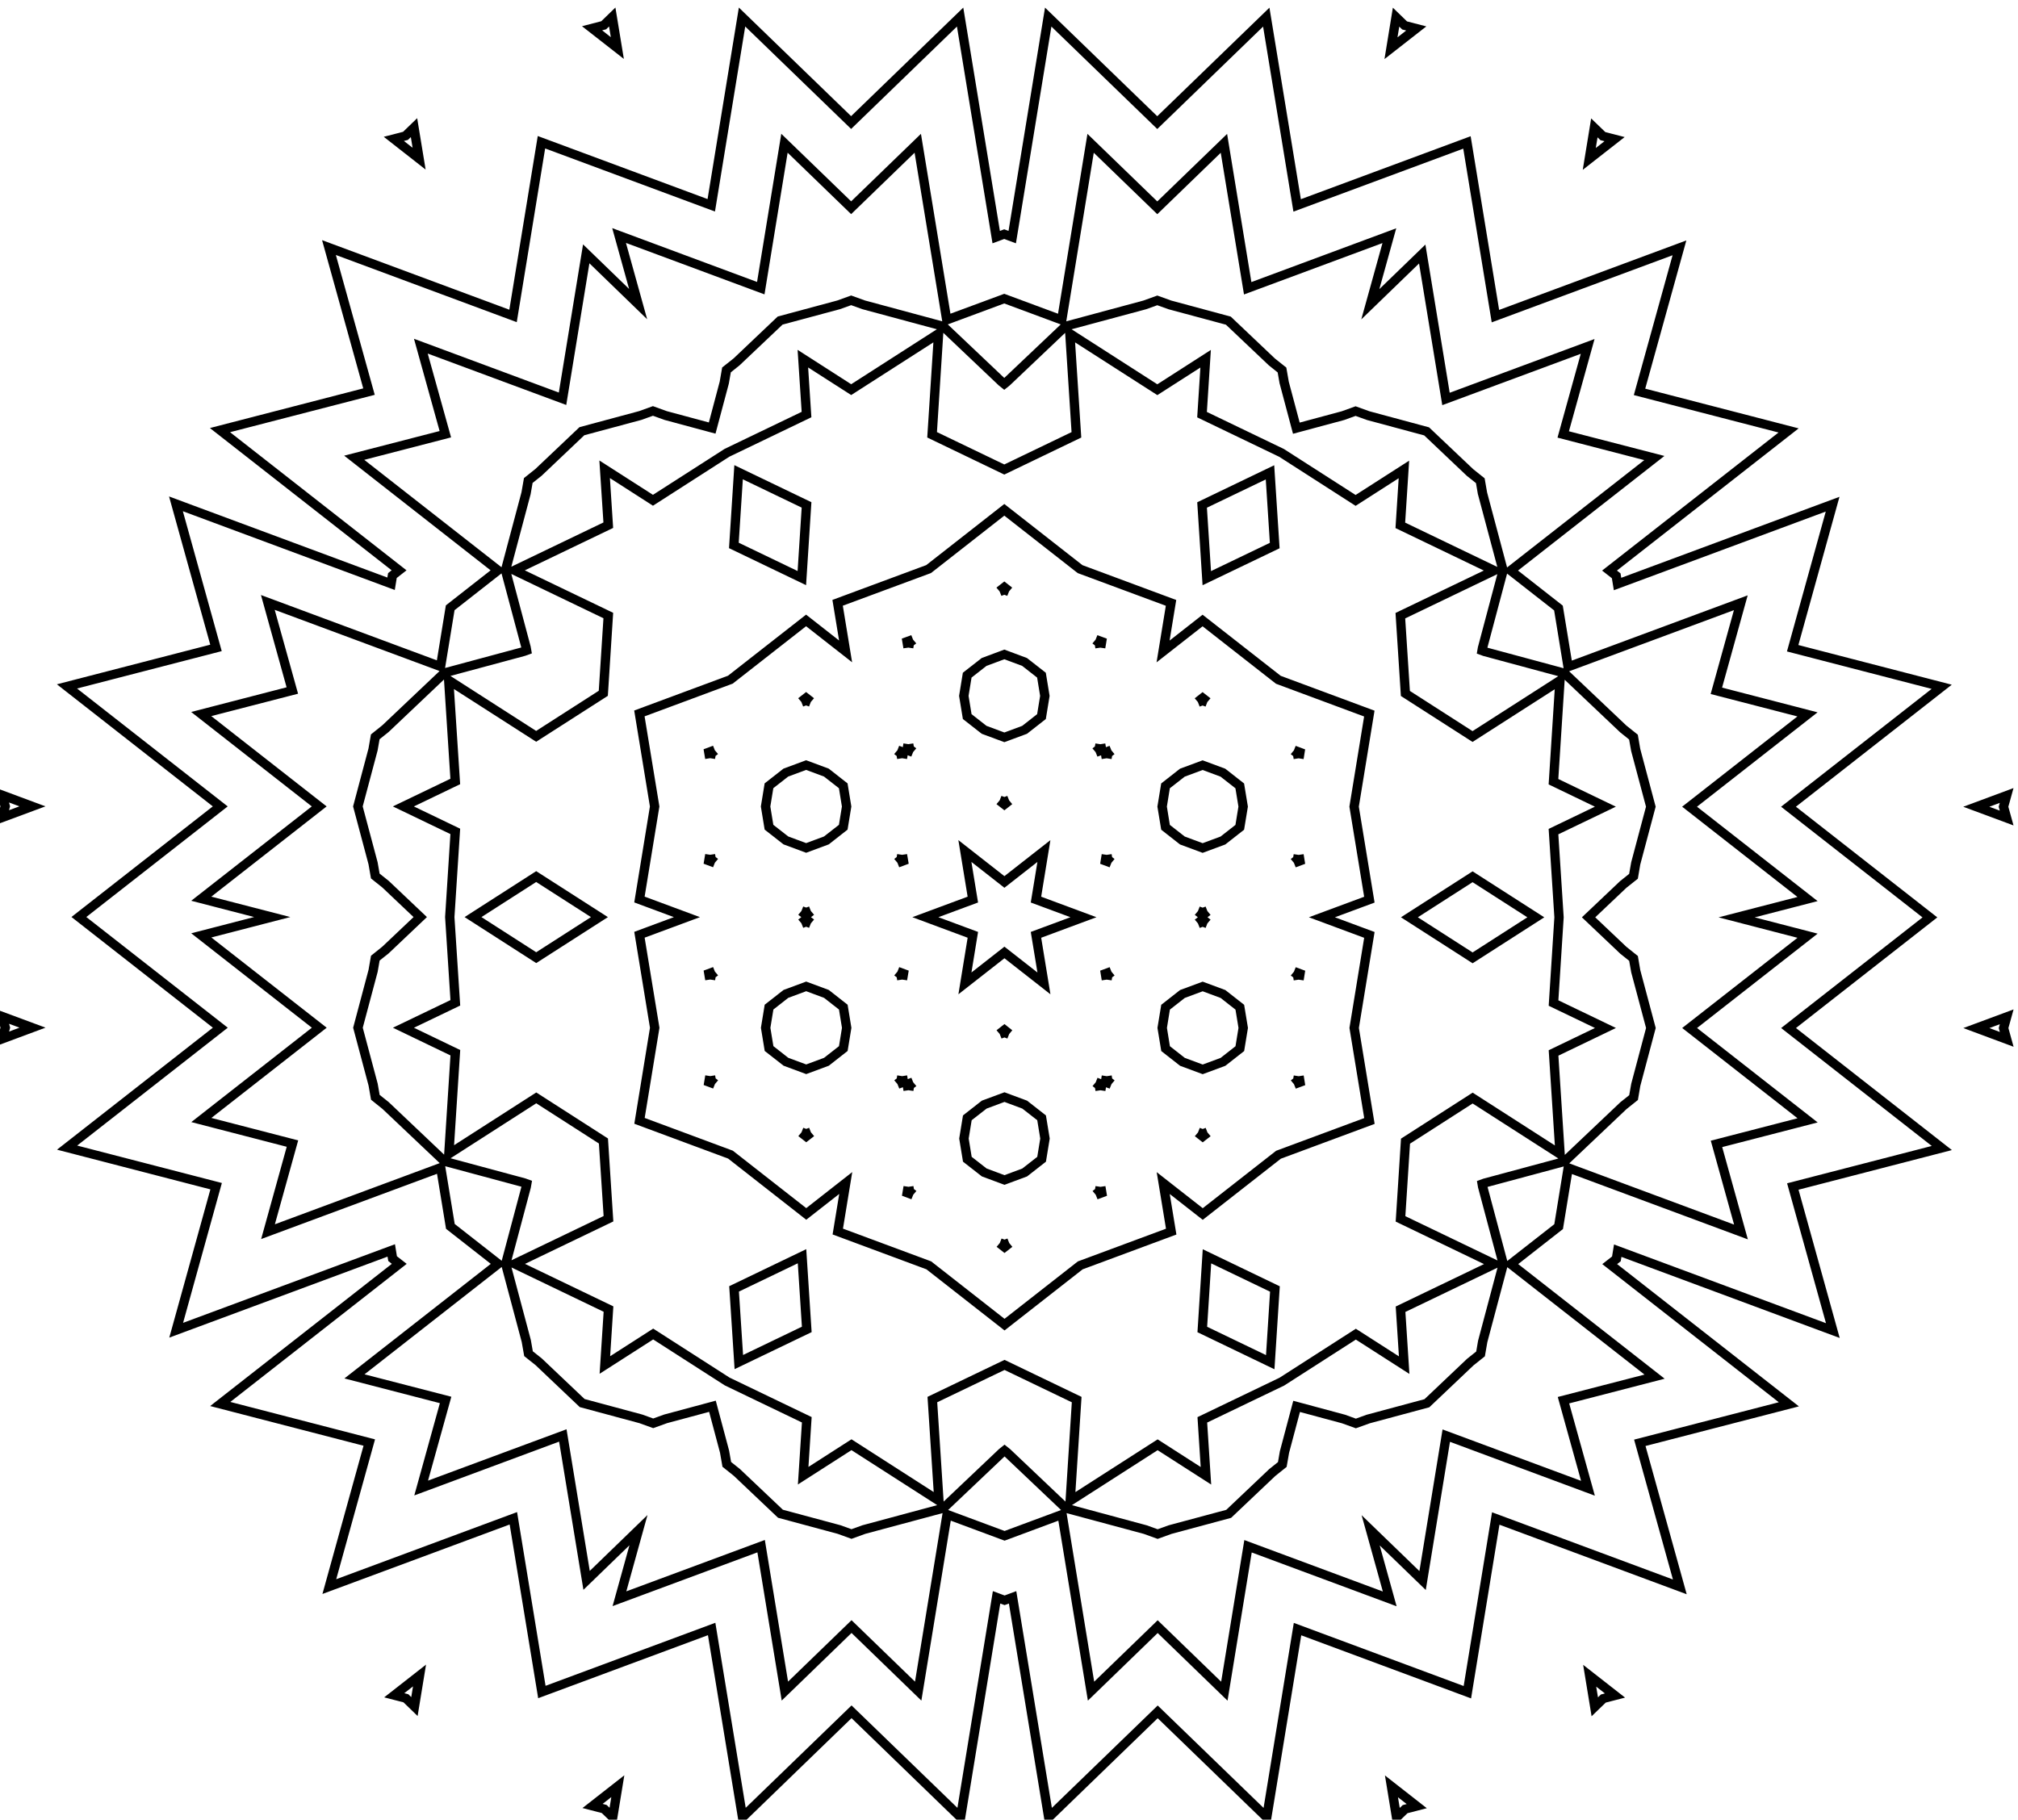
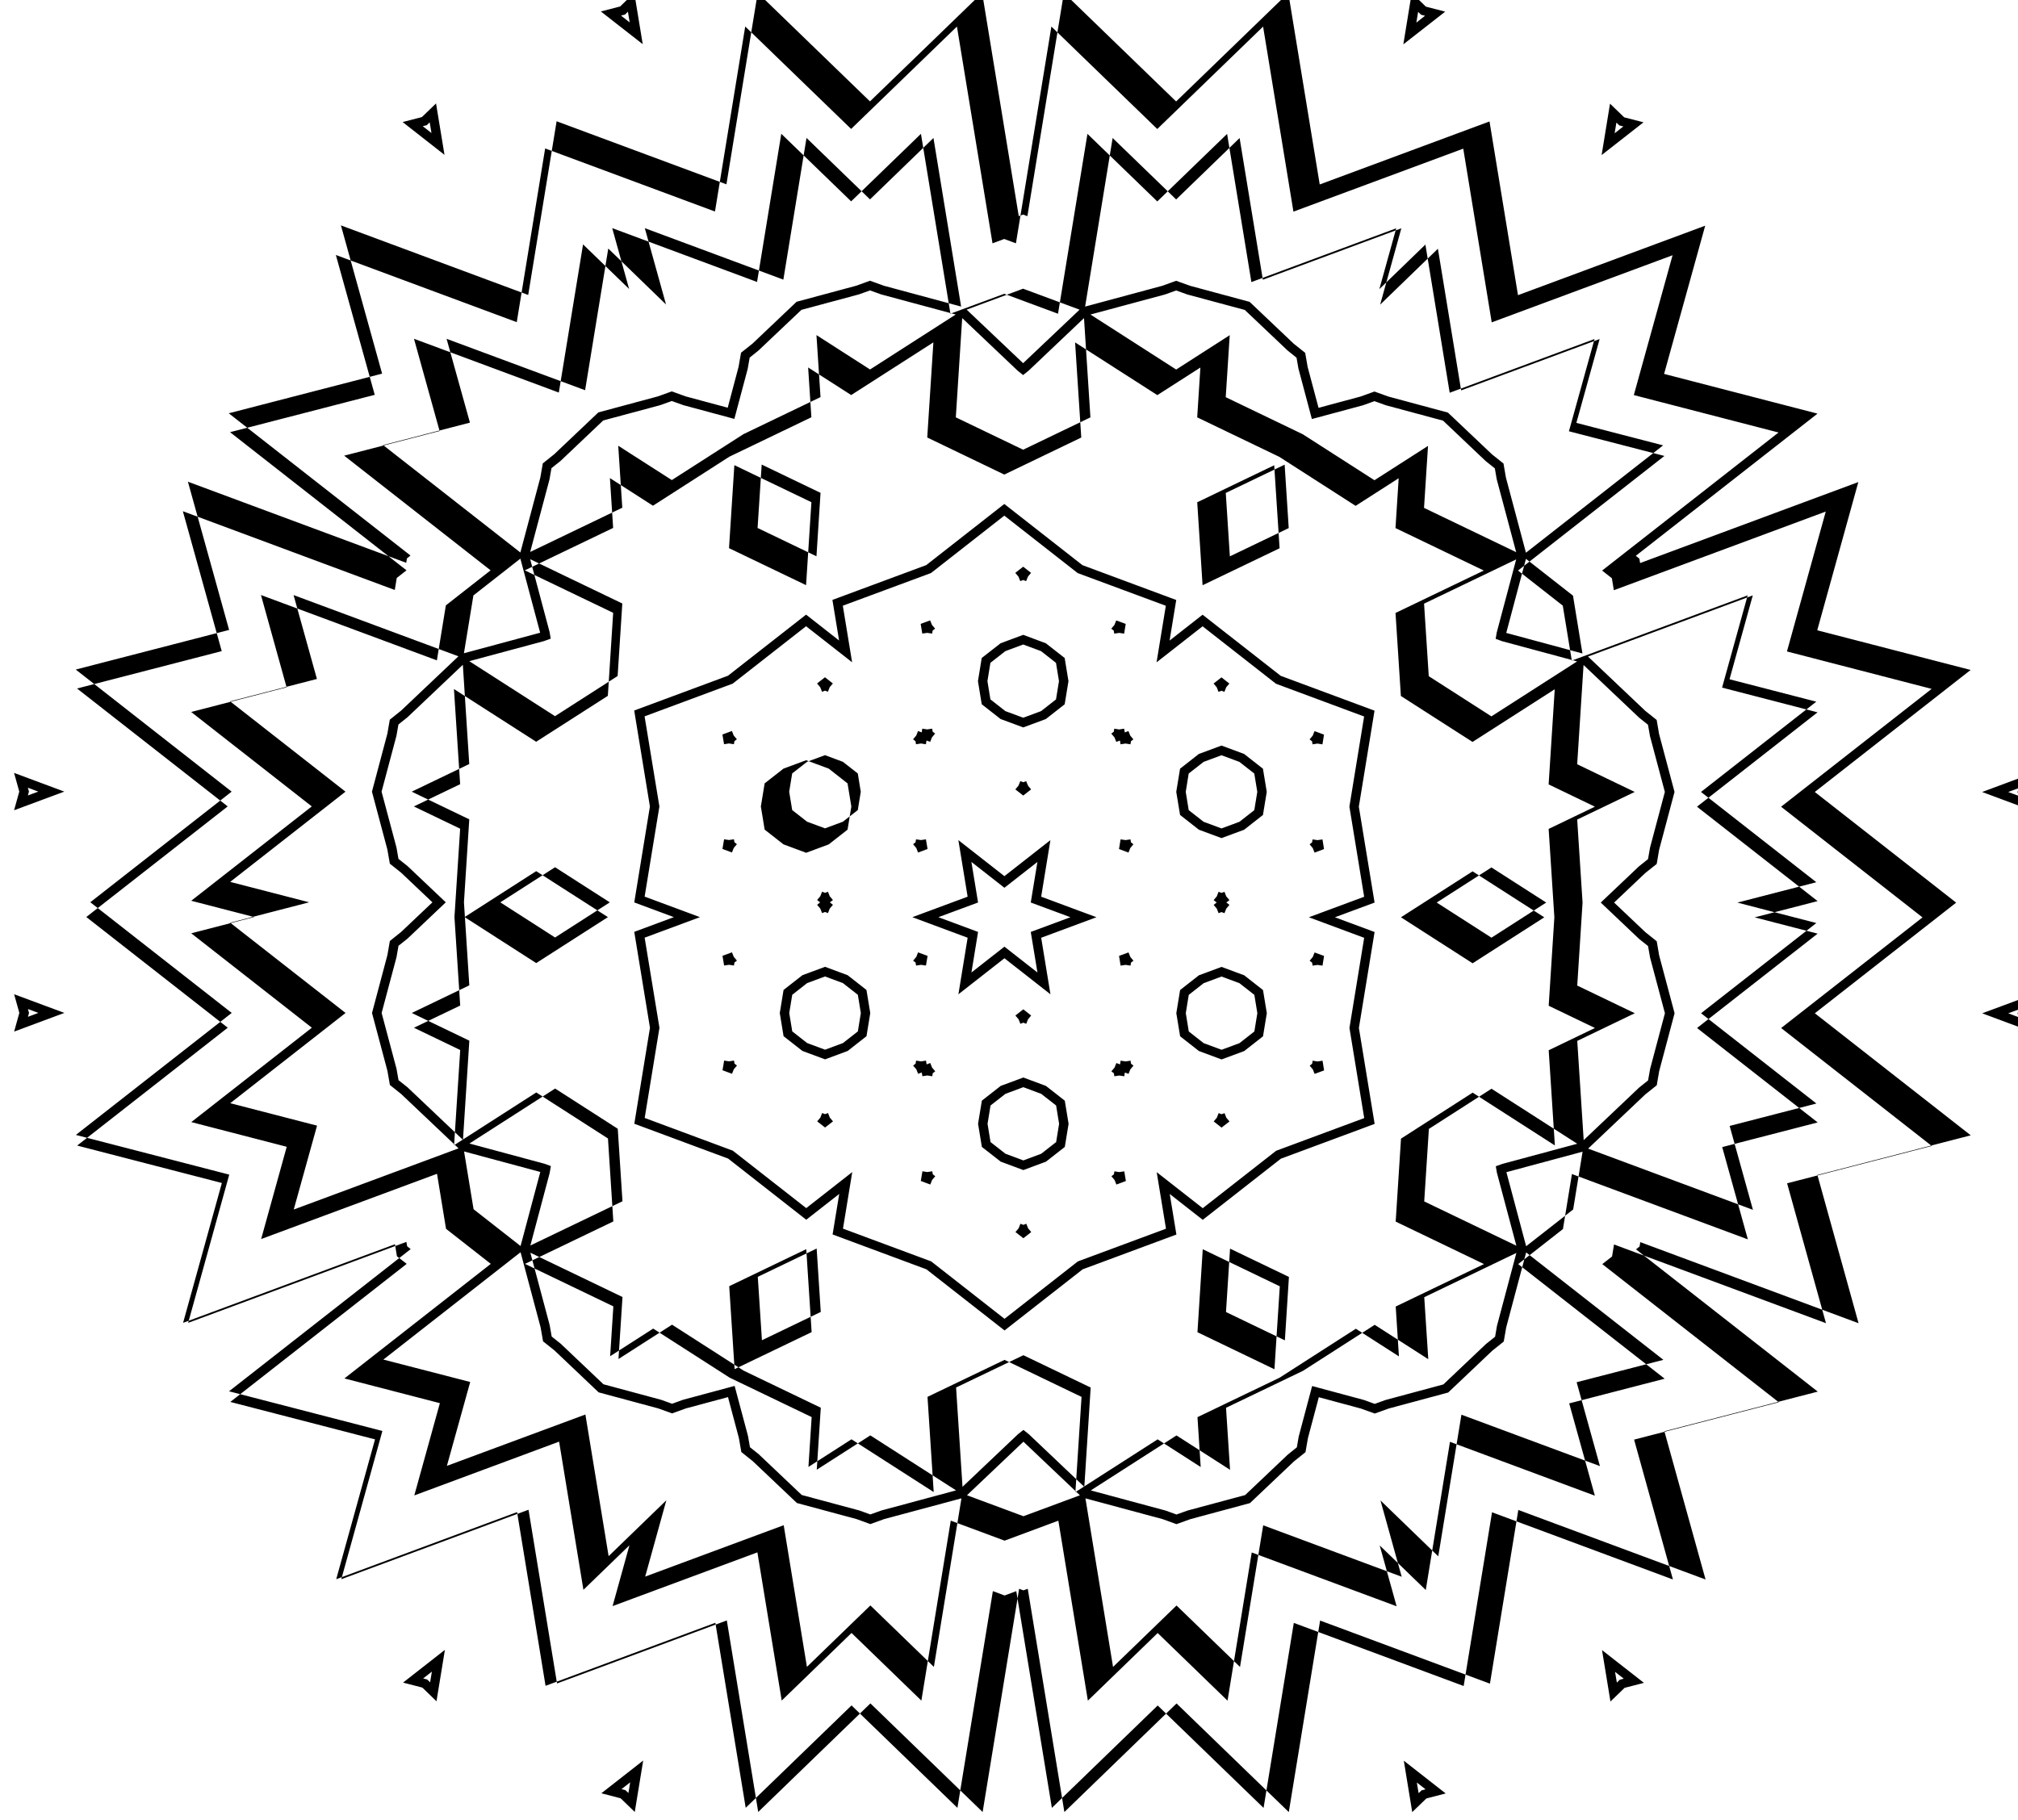
<svg xmlns="http://www.w3.org/2000/svg" width="181.146mm" height="163.367mm" viewBox="0 0 181.146 163.367" version="1.1" id="svg5" xml:space="preserve">
  <defs id="defs2" />
  <g id="layer1" transform="translate(-237.961,145.238)">
    <g id="g9002" transform="matrix(-0.009,-1.462,1.512,-0.008,-232.387,1753.126)">
      <g id="g20467">
        <g id="g10" transform="matrix(-5.6876108e-4,0.1,0.1,5.6876085e-4,562.135,22.725)" style="fill:#000000">
-           <path d="m 3424.59,6955.954 -5.51,34.74 52.35,20.06 43.54,35.26 43.55,-35.26 52.32,-20.06 -5.51,-34.74 27.33,22.13 43.56,-35.26 52.32,-20.1 -8.75,-55.35 8.75,-55.34 -32.83,-12.6 32.83,-12.61 -8.75,-55.34 8.75,-55.36 -52.32,-20.09 -43.56,-35.26 -27.33,22.13 5.51,-34.73 -52.32,-20.09 -43.55,-35.26 -43.54,35.26 -52.35,20.09 5.51,34.73 -27.32,-22.13 -43.57,35.26 -52.32,20.09 8.78,55.36 -8.78,55.34 32.84,12.61 -32.84,12.6 8.78,55.34 -8.78,55.35 52.32,20.1 43.57,35.26 z m 90.38,-131.31 -27.33,22.12 5.49,-34.73 -32.82,-12.6 32.82,-12.61 -5.49,-34.72 27.33,22.12 27.31,-22.12 -5.49,34.72 32.82,12.61 -32.82,12.6 5.49,34.73 z m -19.59,8.73 19.59,-15.87 19.6,15.87 -3.96,-24.91 23.55,-9.03 -23.55,-9.04 3.96,-24.91 -19.6,15.86 -19.59,-15.86 3.94,24.91 -23.56,9.04 23.56,9.03 z m 19.59,219.8 -46.36,-37.55 -55.7,-21.38 3.95,-24.92 -19.59,15.88 -46.36,-37.52 -55.69,-21.38 9.31,-58.93 -9.31,-58.91 23.52,-9.03 -23.52,-9.04 9.31,-58.91 -9.31,-58.92 55.69,-21.38 46.36,-37.55 19.59,15.86 -3.95,-24.89 55.7,-21.39 46.36,-37.53 46.37,37.53 55.68,21.39 -3.95,24.89 19.59,-15.86 46.38,37.55 55.68,21.38 -9.33,58.92 9.33,58.91 -23.55,9.04 23.55,9.03 -9.33,58.91 9.33,58.93 -55.68,21.38 -46.38,37.52 -19.59,-15.88 3.95,24.92 -55.68,21.38 z m -163.24,28.99 48.72,24.23 -1.92,30.59 25.56,-16.94 48.8,32.36 -3.66,-58.42 45.74,-22.75 45.7,22.75 -3.65,58.42 48.82,-32.36 25.56,16.94 -1.9,-30.59 48.72,-24.23 45.31,-30.09 25.57,16.96 -1.9,-30.61 52.43,-26.06 -52.43,-26.06 3.17,-50.98 42.54,-28.21 48.8,32.36 -3.64,-58.43 27.46,-13.67 -27.46,-13.66 3.38,-54.28 -3.38,-54.31 27.46,-13.64 -27.46,-13.67 3.64,-58.45 -48.8,32.4 -42.54,-28.25 -3.17,-50.94 52.43,-26.08 -52.43,-26.07 1.9,-30.61 -25.57,16.96 -45.31,-30.09 -48.72,-24.22 1.9,-30.61 -25.56,16.97 -48.82,-32.39 3.65,58.46 -45.7,22.72 -45.74,-22.72 3.66,-58.46 -48.8,32.39 -25.56,-16.97 1.92,30.61 -48.72,24.22 -45.34,30.09 -25.56,-16.96 1.91,30.61 -52.45,26.07 52.45,26.08 -3.17,50.94 -42.56,28.25 -48.8,-32.4 3.66,58.45 -27.47,13.67 27.47,13.64 -3.4,54.31 3.4,54.28 -27.47,13.66 27.47,13.67 -3.66,58.43 48.8,-32.36 42.56,28.21 3.17,50.98 -52.45,26.06 52.45,26.06 -1.91,30.61 25.56,-16.96 z m 280.93,-78.86 45.73,22.71 -3.19,50.97 -45.7,-22.74 z m 117.71,-203.87 42.54,-28.23 42.55,28.23 -42.55,28.22 z m -117.71,-203.86 -3.16,-50.95 45.7,-22.74 3.19,50.94 z m -235.39,0 -45.74,-22.75 3.18,-50.94 45.74,22.74 z m -117.7,203.86 -42.56,28.22 -42.52,-28.22 42.52,-28.23 z m 117.7,203.87 3.18,50.94 -45.74,22.74 -3.18,-50.97 z m -154.83,268.12 100.81,-38.7 17.99,113.62 62.85,-62.9 62.84,62.9 21.08,-133.11 6.96,2.67 6.94,-2.67 21.09,133.11 62.84,-62.9 62.84,62.9 17.98,-113.62 100.83,38.7 16.87,-106.66 107.38,41.23 -23.03,-85.87 85.9,-22.96 -104.76,-84.8 5.8,-4.7 1.17,-7.37 125.82,48.33 -23.06,-85.9 85.89,-22.97 -89.4,-72.38 83.94,-67.94 -83.94,-67.95 89.4,-72.39 -85.89,-22.96 23.06,-85.88 -125.82,48.3 -1.17,-7.38 -5.8,-4.68 104.76,-84.8 -85.9,-22.97 23.03,-85.87 -107.38,41.24 -16.87,-106.68 -100.83,38.73 -17.98,-113.61 -62.84,62.88 -62.84,-62.88 -21.09,133.09 -6.94,-2.68 -6.96,2.68 -21.08,-133.09 -62.84,62.88 -62.85,-62.88 -17.99,113.61 -100.81,-38.73 -16.88,106.68 -107.38,-41.24 23.06,85.87 -85.9,22.97 104.73,84.8 -5.8,4.68 -1.16,7.38 -125.8,-48.3 23.05,85.88 -85.9,22.96 89.42,72.39 -83.96,67.95 83.96,67.94 -89.42,72.38 85.9,22.97 -23.05,85.9 125.8,-48.33 1.16,7.37 5.8,4.7 -104.73,84.8 85.9,22.96 -23.06,85.87 107.38,-41.23 z m 272.53,-89.19 -31.95,-12.23 -17.48,110.45 -41.45,-41.47 -41.46,41.47 -14.41,-90.98 -85.98,33.04 10.02,-37.35 -27.33,27.36 -14.41,-90.99 -85.98,33.01 15.2,-56.65 -56.66,-15.14 86.91,-70.39 -26.57,-21.53 -5.34,-33.76 -104.42,40.09 15.2,-56.65 -56.65,-15.17 71.59,-57.97 -71.59,-57.95 37.34,-9.99 -37.34,-9.99 71.59,-57.96 -71.59,-57.97 56.65,-15.15 -15.2,-56.66 104.42,40.09 5.34,-33.78 26.57,-21.52 -86.91,-70.37 56.66,-15.17 -15.2,-56.66 85.98,33.05 14.41,-90.99 27.33,27.36 -10.02,-37.35 85.98,33.01 14.41,-91 41.46,41.52 41.45,-41.52 17.48,110.5 31.95,-12.28 31.92,12.28 17.5,-110.5 41.45,41.52 41.46,-41.52 14.39,91 86,-33.01 -10.03,37.35 27.34,-27.36 14.4,90.99 86,-33.05 -15.22,56.66 56.68,15.17 -86.93,70.37 26.57,21.52 5.35,33.78 104.42,-40.09 -15.21,56.66 56.68,15.15 -71.6,57.97 71.6,57.96 -37.36,9.99 37.36,9.99 -71.6,57.95 71.6,57.97 -56.68,15.17 15.21,56.65 -104.42,-40.09 -5.35,33.76 -26.57,21.53 86.93,70.39 -56.68,15.14 15.22,56.65 -86,-33.01 -14.4,90.99 -27.34,-27.36 10.03,37.35 -86,-33.04 -14.39,90.98 -41.46,-41.47 -41.45,41.47 -17.5,-110.45 z m -142.33,-300.65 -2.25,-14.21 2.25,-14.19 11.2,-9.06 13.43,-5.15 13.42,5.15 11.17,9.06 2.25,14.19 -2.25,14.21 -11.17,9.06 -13.42,5.15 -13.43,-5.15 z m 0,-164.31 11.2,-9.06 13.43,-5.15 13.42,5.15 11.17,9.06 2.25,14.21 -2.25,14.19 -11.17,9.06 -13.42,5.15 -13.43,-5.15 -11.2,-9.06 -2.25,-14.19 z m 142.33,-82.17 13.42,5.16 11.19,9.05 2.25,14.2 -2.25,14.2 -11.19,9.07 -13.42,5.15 -13.43,-5.15 -11.2,-9.07 -2.25,-14.2 2.25,-14.2 11.2,-9.05 z m 142.3,82.17 2.26,14.21 -2.26,14.19 -11.17,9.06 -13.44,5.15 -13.43,-5.15 -11.17,-9.06 -2.26,-14.19 2.26,-14.21 11.17,-9.06 13.43,-5.15 13.44,5.15 z m 0,164.31 -11.17,9.06 -13.44,5.15 -13.43,-5.15 -11.17,-9.06 -2.26,-14.21 2.26,-14.19 11.17,-9.06 13.43,-5.15 13.44,5.15 11.17,9.06 2.26,14.19 z m -142.3,82.18 -13.43,-5.18 -11.2,-9.04 -2.25,-14.22 2.25,-14.2 11.2,-9.07 13.43,-5.14 13.42,5.14 11.19,9.07 2.25,14.2 -2.25,14.22 -11.19,9.04 z m -63.95,-127.41 -1.46,-1.18 1.89,-2.31 1.06,-2.79 5.64,2.17 -0.97,5.93 -2.92,-0.44 -2.95,0.44 z m 0,-73.83 0.29,-1.86 2.95,0.45 2.92,-0.45 0.97,5.95 -5.64,2.15 -1.06,-2.76 -1.89,-2.33 z m 63.95,-36.92 1.74,-0.68 1.07,2.78 1.85,2.3 -4.66,3.81 -4.7,-3.81 1.88,-2.3 1.07,-2.78 z m 63.94,36.92 1.45,1.15 -1.86,2.33 -1.07,2.76 -5.62,-2.15 0.93,-5.95 2.95,0.45 2.93,-0.45 z m 0,73.83 -0.29,1.82 -2.93,-0.44 -2.95,0.44 -0.93,-5.93 5.62,-2.17 1.07,2.79 1.86,2.31 z m -63.94,36.9 -1.75,0.67 -1.07,-2.75 -1.88,-2.32 4.7,-3.79 4.66,3.79 -1.85,2.32 -1.07,2.75 z m -114.83,-73.82 1.83,1.46 -1.89,2.31 -1.07,2.78 -1.74,-0.67 -1.75,0.67 -1.07,-2.78 -1.88,-2.31 1.82,-1.46 -1.82,-1.47 1.88,-2.3 1.07,-2.79 1.75,0.68 1.74,-0.68 1.07,2.79 1.89,2.3 z m 57.41,-99.45 -0.37,2.31 -2.92,-0.47 -2.95,0.47 -0.29,-1.86 -1.46,-1.18 1.89,-2.31 1.06,-2.75 2.17,0.82 0.37,-2.3 2.92,0.46 2.93,-0.46 0.3,1.85 1.47,1.17 -1.88,2.31 -1.07,2.79 z m 114.83,0 -2.18,0.85 -1.07,-2.79 -1.88,-2.31 1.47,-1.17 0.3,-1.85 2.92,0.46 2.94,-0.46 0.37,2.3 2.18,-0.82 1.07,2.75 1.86,2.31 -1.45,1.18 -0.29,1.86 -2.93,-0.47 -2.95,0.47 z m 57.42,99.45 -1.82,-1.47 1.87,-2.3 1.06,-2.79 1.75,0.68 1.75,-0.68 1.06,2.79 1.88,2.3 -1.82,1.47 1.82,1.46 -1.88,2.31 -1.06,2.78 -1.75,-0.67 -1.75,0.67 -1.06,-2.78 -1.87,-2.31 z m -57.42,99.42 0.36,-2.3 2.95,0.48 2.93,-0.48 0.29,1.86 1.45,1.18 -1.86,2.31 -1.07,2.78 -2.18,-0.84 -0.37,2.3 -2.94,-0.47 -2.92,0.47 -0.3,-1.85 -1.47,-1.18 1.88,-2.31 1.07,-2.76 z m -114.83,0 2.17,-0.81 1.07,2.76 1.88,2.31 -1.47,1.18 -0.3,1.85 -2.93,-0.47 -2.92,0.47 -0.37,-2.3 -2.17,0.84 -1.06,-2.78 -1.89,-2.31 1.46,-1.18 0.29,-1.86 2.95,0.48 2.92,-0.48 z m 235.05,-60.68 -2.96,-0.44 -2.92,0.44 -0.3,-1.82 -1.45,-1.18 1.86,-2.31 1.07,-2.79 5.62,2.17 z m -55.25,-173.19 -1.88,2.31 -1.06,2.8 -1.75,-0.68 -1.75,0.68 -1.06,-2.8 -1.87,-2.31 4.68,-3.78 z m -177.63,-38.77 1.07,2.79 1.88,2.31 -1.47,1.18 -0.3,1.84 -2.93,-0.46 -2.92,0.46 -0.96,-5.94 z m -122.37,134.45 2.92,0.45 2.93,-0.45 0.3,1.86 1.47,1.15 -1.88,2.33 -1.07,2.76 -5.63,-2.15 z m 55.22,173.21 1.88,-2.3 1.07,-2.8 1.75,0.68 1.74,-0.68 1.07,2.8 1.89,2.3 -4.7,3.8 z m 177.63,38.74 -1.07,-2.75 -1.88,-2.31 1.47,-1.18 0.3,-1.85 2.92,0.44 2.94,-0.44 0.95,5.96 z m 62.46,-34.94 -4.68,-3.8 1.87,-2.3 1.06,-2.8 1.75,0.68 1.75,-0.68 1.06,2.8 1.88,2.3 z m 60.86,-171.06 -5.62,2.15 -1.07,-2.76 -1.86,-2.33 1.45,-1.15 0.3,-1.86 2.92,0.45 2.96,-0.45 z m -117.69,-138.22 -0.95,5.94 -2.94,-0.46 -2.92,0.46 -0.3,-1.84 -1.47,-1.18 1.88,-2.31 1.07,-2.79 z m -178.56,32.81 4.7,3.78 -1.89,2.31 -1.07,2.8 -1.74,-0.68 -1.75,0.68 -1.07,-2.8 -1.88,-2.31 z m -60.88,171.04 5.63,-2.17 1.07,2.79 1.88,2.31 -1.47,1.18 -0.3,1.82 -2.93,-0.44 -2.92,0.44 z m 117.7,138.24 0.96,-5.96 2.92,0.44 2.93,-0.44 0.3,1.85 1.47,1.18 -1.88,2.31 -1.07,2.75 z m -117.7,-67.97 0.96,-5.96 2.92,0.48 2.93,-0.48 0.3,1.86 1.47,1.18 -1.88,2.31 -1.07,2.78 z m 0,-206.17 5.63,-2.15 1.07,2.75 1.88,2.31 -1.47,1.18 -0.3,1.86 -2.93,-0.47 -2.92,0.47 z m 178.58,-103.1 4.66,3.79 -1.85,2.31 -1.07,2.79 -1.74,-0.68 -1.75,0.68 -1.07,-2.79 -1.88,-2.31 z m 178.55,103.1 -0.92,5.95 -2.96,-0.47 -2.92,0.47 -0.3,-1.86 -1.45,-1.18 1.86,-2.31 1.07,-2.75 z m 0,206.17 -5.62,2.17 -1.07,-2.78 -1.86,-2.31 1.45,-1.18 0.3,-1.86 2.92,0.48 2.96,-0.48 z m -178.55,103.09 -4.7,-3.79 1.88,-2.31 1.07,-2.75 1.75,0.67 1.74,-0.67 1.07,2.75 1.85,2.31 z m -98.23,-149.47 -8.86,-7.15 -10.61,-4.07 -10.64,4.07 -8.84,7.15 -1.78,11.24 1.78,11.25 8.84,7.15 10.64,4.08 10.61,-4.08 8.86,-7.15 1.77,-11.25 z m 0,-113.42 1.77,-11.23 -1.77,-11.25 -8.86,-7.17 -10.61,-4.07 -10.64,4.07 -8.84,7.17 -1.78,11.25 1.78,11.23 8.84,7.17 10.64,4.08 10.61,-4.08 z m 98.23,-56.71 10.6,-4.09 8.86,-7.15 1.77,-11.25 -1.77,-11.23 -8.86,-7.16 -10.6,-4.09 -10.61,4.09 -8.87,7.16 -1.77,11.23 1.77,11.25 8.87,7.15 z m 98.22,56.71 8.85,7.17 10.62,4.08 10.63,-4.08 8.84,-7.17 1.78,-11.23 -1.78,-11.25 -8.84,-7.17 -10.63,-4.07 -10.62,4.07 -8.85,7.17 -1.76,11.25 z m 0,113.42 -1.76,11.24 1.76,11.25 8.85,7.15 10.62,4.08 10.63,-4.08 8.84,-7.15 1.78,-11.25 -1.78,-11.24 -8.84,-7.15 -10.63,-4.07 -10.62,4.07 z m -98.22,56.72 -10.61,4.07 -8.87,7.19 -1.77,11.21 1.77,11.24 8.87,7.18 10.61,4.08 10.6,-4.08 8.86,-7.18 1.77,-11.24 -1.77,-11.21 -8.86,-7.19 z m 590.92,-47.85 -6.19,2.37 6.19,2.38 -0.63,-2.38 z m -238.67,-544.54 -1.06,6.58 5.18,-4.18 -2.39,-0.65 z m -590.92,-65.55 5.15,4.17 -1.04,-6.55 -1.75,1.72 z m -352.25,478.94 6.19,-2.37 -6.19,-2.41 0.64,2.41 z m 238.66,544.52 1.04,-6.55 -5.17,4.19 2.38,0.62 z m 590.92,65.58 -5.17,-4.2 1.06,6.59 1.73,-1.75 z m 115.32,-67.32 2.39,-0.62 -5.18,-4.19 1.06,6.55 z m 236.31,-545.15 0.63,-2.41 -6.19,2.41 6.19,2.37 z m -354.01,-477.23 -1.73,-1.72 -1.06,6.55 5.17,-4.17 z m -590.29,67.96 -2.38,0.65 5.17,4.18 -1.04,-6.58 z m -236.27,545.16 -0.64,2.38 6.19,-2.38 -6.19,-2.37 z m 353.97,477.22 1.75,1.75 1.04,-6.59 -5.15,4.2 z m -187.63,-545.16 -46.89,12.52 68.47,55.42 -68.47,55.44 51.53,13.76 -13.85,51.5 97.86,-37.57 -34,-33.32 -6.75,-5.6 -1.46,-8.64 -9.15,-35.57 9.15,-35.55 1.46,-8.67 6.75,-5.57 18.52,-18.15 -18.52,-18.14 -6.75,-5.61 -1.46,-8.65 -9.15,-35.55 9.15,-35.57 1.46,-8.65 6.75,-5.6 34,-33.31 -97.86,-37.58 13.85,51.51 -51.53,13.78 68.47,55.42 -68.47,55.4 z m 211.95,-367.15 -34.28,-34.32 -13.77,86.98 -82.23,-31.55 13.85,51.5 -51.54,13.76 81.46,65.94 11.87,-46.07 1.47,-8.66 6.78,-5.59 26.2,-25.72 35.38,-9.85 8.22,-3.06 8.21,3.06 24.99,6.95 6.45,-25.08 1.46,-8.65 6.79,-5.61 26.2,-25.69 35.38,-9.85 8.22,-3.08 8.21,3.08 45.86,12.74 -16.39,-103.5 -37.68,37.73 -37.69,-37.73 -13.76,86.98 -82.24,-31.57 z m 423.95,0 12.59,-46.86 -82.22,31.57 -13.78,-86.98 -37.68,37.73 -37.7,-37.73 -16.36,103.5 45.83,-12.74 8.23,-3.08 8.24,3.08 35.36,9.85 26.21,25.69 6.77,5.61 1.46,8.65 6.46,25.08 24.97,-6.95 8.22,-3.06 8.24,3.06 35.37,9.85 26.22,25.72 6.77,5.59 1.46,8.66 11.86,46.07 81.45,-65.94 -51.5,-13.76 13.82,-51.5 -82.22,31.55 -13.77,-86.98 z m 211.99,367.15 46.86,-12.55 -68.45,-55.4 68.45,-55.42 -51.5,-13.78 13.82,-51.51 -97.84,37.58 33.98,33.31 6.78,5.6 1.43,8.65 9.16,35.57 -9.16,35.55 -1.43,8.65 -6.78,5.61 -18.52,18.14 18.52,18.15 6.78,5.57 1.43,8.67 9.16,35.55 -9.16,35.57 -1.43,8.64 -6.78,5.6 -33.98,33.32 97.84,37.57 -13.82,-51.5 51.5,-13.76 -68.45,-55.44 68.45,-55.42 z m -211.99,367.13 34.3,34.34 13.77,-87 82.22,31.55 -13.82,-51.47 51.5,-13.8 -81.45,-65.93 -11.86,46.06 -1.46,8.68 -6.77,5.6 -26.22,25.69 -35.37,9.85 -8.24,3.07 -8.22,-3.07 -24.97,-6.95 -6.46,25.1 -1.46,8.67 -6.77,5.57 -26.21,25.72 -35.36,9.86 -8.24,3.07 -8.23,-3.07 -45.83,-12.78 16.36,103.52 37.7,-37.72 37.68,37.72 13.78,-87 82.22,31.58 z m -423.95,0 -12.58,46.86 82.24,-31.58 13.76,87 37.69,-37.72 37.68,37.72 16.39,-103.52 -45.86,12.78 -8.21,3.07 -8.22,-3.07 -35.38,-9.86 -26.2,-25.72 -6.79,-5.57 -1.46,-8.67 -6.45,-25.1 -24.99,6.95 -8.21,3.07 -8.22,-3.07 -35.38,-9.85 -26.2,-25.69 -6.78,-5.6 -1.47,-8.68 -11.87,-46.06 -81.46,65.93 51.54,13.8 -13.85,51.47 82.23,-31.55 13.77,87 z m -74.78,-201.57 -45.25,-12.61 5.63,35.5 27.89,22.6 z m 0,-331.12 -11.73,-45.48 -27.89,22.59 -5.63,35.47 z m 286.77,-165.56 33.53,-32.9 -33.53,-12.87 -33.52,12.87 z m 286.77,165.56 45.23,12.58 -5.6,-35.47 -27.92,-22.59 z m 0,331.12 11.71,45.49 27.92,-22.6 5.6,-35.5 z m -286.77,165.57 -33.52,32.87 33.52,12.87 33.53,-12.87 z m -342.83,-331.13 -22.63,22.18 -0.08,0.07 -5.38,4.43 -1.16,6.86 -0.02,0.12 -8.84,34.28 8.84,34.3 0.02,0.11 1.16,6.84 5.38,4.45 0.08,0.08 32.79,32.15 3.79,-60.94 -34.16,-16.99 34.16,-16.98 -3.17,-50.96 3.17,-50.97 -34.16,-16.98 34.16,-17 -3.79,-60.93 -32.79,32.16 -0.08,0.09 -5.38,4.42 -1.16,6.84 -0.02,0.11 -8.84,34.31 8.84,34.27 0.02,0.11 1.16,6.87 5.38,4.42 0.08,0.09 z m 171.39,-296.91 -30.53,-8.5 -0.09,-0.02 -6.52,-2.44 -6.53,2.44 -0.09,0.02 -34.11,9.49 -25.27,24.79 -0.08,0.09 -5.38,4.42 -1.16,6.86 -0.02,0.12 -11.46,44.49 54.69,-27.19 -2.4,-38.07 31.81,21.09 42.55,-28.24 45.74,-22.73 -2.4,-38.07 31.81,21.09 50.88,-33.76 -44.24,-12.33 -0.12,-0.03 -6.52,-2.43 -6.53,2.43 -0.11,0.03 -34.09,9.48 -25.3,24.8 -0.06,0.09 -5.37,4.43 -1.16,6.86 -0.02,0.11 z m 342.85,0 -7.89,-30.68 -0.05,-0.11 -1.15,-6.86 -5.36,-4.43 -0.07,-0.09 -25.28,-24.8 -34.12,-9.48 -0.1,-0.03 -6.52,-2.43 -6.51,2.43 -0.11,0.03 -44.27,12.33 50.89,33.76 31.79,-21.09 -2.38,38.07 45.73,22.73 42.55,28.24 31.8,-21.09 -2.38,38.07 54.7,27.19 -11.46,-44.49 -0.05,-0.12 -1.14,-6.86 -5.36,-4.42 -0.1,-0.09 -25.27,-24.79 -34.09,-9.49 -0.13,-0.02 -6.52,-2.44 -6.5,2.44 -0.12,0.02 z m 171.42,296.91 22.63,-22.19 0.07,-0.09 5.37,-4.42 1.17,-6.87 0.01,-0.11 8.83,-34.27 -8.83,-34.31 -0.01,-0.11 -1.17,-6.84 -5.37,-4.42 -0.07,-0.09 -32.8,-32.16 -3.8,60.93 34.16,17 -34.16,16.98 3.17,50.97 -3.17,50.96 34.16,16.98 -34.16,16.99 3.8,60.94 32.8,-32.15 0.07,-0.08 5.37,-4.45 1.17,-6.84 0.01,-0.11 8.83,-34.3 -8.83,-34.28 -0.01,-0.12 -1.17,-6.86 -5.37,-4.43 -0.07,-0.07 z m -171.42,296.88 30.53,8.5 0.12,0.06 6.5,2.42 6.52,-2.42 0.13,-0.06 34.09,-9.48 25.27,-24.8 0.1,-0.08 5.36,-4.42 1.14,-6.87 0.05,-0.11 11.46,-44.47 -54.7,27.19 2.38,38.05 -31.8,-21.08 -42.55,28.22 -45.73,22.75 2.38,38.08 -31.79,-21.11 -50.89,33.77 44.27,12.32 0.11,0.04 6.51,2.42 6.52,-2.42 0.1,-0.04 34.12,-9.48 25.28,-24.79 0.07,-0.08 5.36,-4.45 1.15,-6.84 0.05,-0.11 z m -342.85,0 7.92,30.71 0.02,0.11 1.16,6.84 5.37,4.45 0.06,0.08 25.3,24.79 34.09,9.48 0.11,0.04 6.53,2.42 6.52,-2.42 0.12,-0.04 44.24,-12.32 -50.88,-33.77 -31.81,21.11 2.4,-38.08 -45.74,-22.75 -42.55,-28.22 -31.81,21.08 2.4,-38.05 -54.69,-27.19 11.46,44.47 0.02,0.11 1.16,6.87 5.38,4.42 0.08,0.08 25.27,24.8 34.11,9.48 0.09,0.06 6.53,2.42 6.52,-2.42 0.09,-0.06 z m -139.03,-296.88 32.51,21.56 32.51,-21.56 -32.51,-21.58 z m 155.25,-268.86 -2.45,38.94 34.95,17.37 2.43,-38.93 z m 310.45,0 -34.95,17.38 2.42,38.93 34.95,-17.37 z m 155.22,268.86 -32.51,-21.58 -32.51,21.58 32.51,21.56 z m -155.22,268.85 2.42,-38.94 -34.95,-17.37 -2.42,38.94 z m -310.45,0 34.93,-17.37 -2.43,-38.94 -34.95,17.37 z m -85.56,-129.86 -37.18,-24.67 -50.88,33.76 44.27,12.33 0.11,0.03 3.97,1.49 -0.71,4.18 -0.02,0.1 -11.46,44.5 54.69,-27.19 z m 0,-278 2.79,-44.53 -54.69,-27.18 11.46,44.48 0.02,0.13 0.71,4.17 -3.97,1.49 -0.11,0.02 -44.27,12.33 50.88,33.77 z m 240.78,-139.01 39.94,-19.84 -3.79,-60.98 -32.81,32.19 -0.08,0.07 -3.26,2.7 -3.29,-2.7 -0.06,-0.07 -32.82,-32.19 -3.8,60.98 z m 240.76,139.01 37.18,24.68 50.9,-33.77 -44.26,-12.33 -0.15,-0.02 -3.95,-1.49 0.69,-4.17 0.05,-0.13 11.46,-44.48 -54.7,27.18 z m 0,278 -2.78,44.53 54.7,27.19 -11.46,-44.5 -0.05,-0.1 -0.69,-4.18 3.95,-1.49 0.15,-0.03 44.26,-12.33 -50.9,-33.76 z m -240.76,139.01 -39.97,19.87 3.8,60.96 32.82,-32.21 0.06,-0.07 3.29,-2.71 3.26,2.71 0.08,0.07 32.81,32.21 3.79,-60.96 z m 599.09,-221.52 -3.07,11.46 3.07,11.48 -29.83,-11.48 z m -250.63,-547.07 8.41,8.4 11.47,3.06 -24.88,20.11 z m -599.09,-56.48 11.45,-3.07 8.39,-8.39 5.01,31.57 z m -348.48,490.57 3.09,-11.45 -3.09,-11.48 29.83,11.48 z m 250.62,547.06 -8.39,-8.38 -11.45,-3.06 24.85,-20.13 z m 599.11,56.49 -11.47,3.07 -8.39,8.41 -4.99,-31.56 z m 92.84,-88.06 24.88,20.13 -11.47,3.06 -8.41,8.38 z m 225.8,-526.94 29.83,-11.48 -3.07,11.48 3.07,11.45 z m -343.49,-459.01 4.99,-31.57 8.39,8.39 11.47,3.07 z m -569.25,67.94 -24.85,-20.11 11.45,-3.06 8.39,-8.4 z m -225.8,526.96 -29.83,11.48 3.09,-11.48 -3.09,-11.46 z m 343.5,459.03 -5.01,31.56 -8.39,-8.41 -11.45,-3.07 z m 225.78,-104.57 -2.57,-0.99 -21.7,137.12 -66.61,-66.67 -66.62,66.67 -18.61,-117.61 -100.8,38.7 -16.9,-106.66 -111.16,42.69 24.42,-91.02 -91.04,-24.37 107.87,-87.33 -2.1,-1.72 -0.45,-2.73 -129.58,49.76 24.43,-91.01 -91.05,-24.35 92.54,-74.94 -83.93,-67.94 83.93,-67.95 -92.54,-74.93 91.05,-24.36 -24.43,-91.03 129.58,49.76 0.45,-2.7 2.1,-1.73 -107.87,-87.34 91.04,-24.35 -24.42,-91.03 111.16,42.68 16.9,-106.66 100.8,38.72 18.61,-117.61 66.62,66.68 66.61,-66.68 21.7,137.08 2.57,-0.97 2.56,0.97 21.7,-137.08 66.61,66.68 66.62,-66.68 18.62,117.61 100.81,-38.72 16.88,106.66 111.15,-42.68 -24.43,91.03 91.07,24.35 -107.9,87.34 2.13,1.73 0.43,2.7 129.57,-49.76 -24.42,91.03 91.05,24.36 -92.54,74.93 83.92,67.95 -83.92,67.94 92.54,74.94 -91.05,24.35 24.42,91.01 -129.57,-49.76 -0.43,2.73 -2.13,1.72 107.9,87.33 -91.07,24.37 24.43,91.02 -111.15,-42.69 -16.88,106.66 -100.81,-38.7 -18.62,117.61 -66.62,-66.67 -66.61,66.67 -21.7,-137.12 -2.56,0.99" style="fill:#000000;fill-opacity:1;fill-rule:nonzero;stroke:none" id="path22" />
+           <path d="m 3424.59,6955.954 -5.51,34.74 52.35,20.06 43.54,35.26 43.55,-35.26 52.32,-20.06 -5.51,-34.74 27.33,22.13 43.56,-35.26 52.32,-20.1 -8.75,-55.35 8.75,-55.34 -32.83,-12.6 32.83,-12.61 -8.75,-55.34 8.75,-55.36 -52.32,-20.09 -43.56,-35.26 -27.33,22.13 5.51,-34.73 -52.32,-20.09 -43.55,-35.26 -43.54,35.26 -52.35,20.09 5.51,34.73 -27.32,-22.13 -43.57,35.26 -52.32,20.09 8.78,55.36 -8.78,55.34 32.84,12.61 -32.84,12.6 8.78,55.34 -8.78,55.35 52.32,20.1 43.57,35.26 z m 90.38,-131.31 -27.33,22.12 5.49,-34.73 -32.82,-12.6 32.82,-12.61 -5.49,-34.72 27.33,22.12 27.31,-22.12 -5.49,34.72 32.82,12.61 -32.82,12.6 5.49,34.73 z m -19.59,8.73 19.59,-15.87 19.6,15.87 -3.96,-24.91 23.55,-9.03 -23.55,-9.04 3.96,-24.91 -19.6,15.86 -19.59,-15.86 3.94,24.91 -23.56,9.04 23.56,9.03 z m 19.59,219.8 -46.36,-37.55 -55.7,-21.38 3.95,-24.92 -19.59,15.88 -46.36,-37.52 -55.69,-21.38 9.31,-58.93 -9.31,-58.91 23.52,-9.03 -23.52,-9.04 9.31,-58.91 -9.31,-58.92 55.69,-21.38 46.36,-37.55 19.59,15.86 -3.95,-24.89 55.7,-21.39 46.36,-37.53 46.37,37.53 55.68,21.39 -3.95,24.89 19.59,-15.86 46.38,37.55 55.68,21.38 -9.33,58.92 9.33,58.91 -23.55,9.04 23.55,9.03 -9.33,58.91 9.33,58.93 -55.68,21.38 -46.38,37.52 -19.59,-15.88 3.95,24.92 -55.68,21.38 z m -163.24,28.99 48.72,24.23 -1.92,30.59 25.56,-16.94 48.8,32.36 -3.66,-58.42 45.74,-22.75 45.7,22.75 -3.65,58.42 48.82,-32.36 25.56,16.94 -1.9,-30.59 48.72,-24.23 45.31,-30.09 25.57,16.96 -1.9,-30.61 52.43,-26.06 -52.43,-26.06 3.17,-50.98 42.54,-28.21 48.8,32.36 -3.64,-58.43 27.46,-13.67 -27.46,-13.66 3.38,-54.28 -3.38,-54.31 27.46,-13.64 -27.46,-13.67 3.64,-58.45 -48.8,32.4 -42.54,-28.25 -3.17,-50.94 52.43,-26.08 -52.43,-26.07 1.9,-30.61 -25.57,16.96 -45.31,-30.09 -48.72,-24.22 1.9,-30.61 -25.56,16.97 -48.82,-32.39 3.65,58.46 -45.7,22.72 -45.74,-22.72 3.66,-58.46 -48.8,32.39 -25.56,-16.97 1.92,30.61 -48.72,24.22 -45.34,30.09 -25.56,-16.96 1.91,30.61 -52.45,26.07 52.45,26.08 -3.17,50.94 -42.56,28.25 -48.8,-32.4 3.66,58.45 -27.47,13.67 27.47,13.64 -3.4,54.31 3.4,54.28 -27.47,13.66 27.47,13.67 -3.66,58.43 48.8,-32.36 42.56,28.21 3.17,50.98 -52.45,26.06 52.45,26.06 -1.91,30.61 25.56,-16.96 z m 280.93,-78.86 45.73,22.71 -3.19,50.97 -45.7,-22.74 z m 117.71,-203.87 42.54,-28.23 42.55,28.23 -42.55,28.22 z m -117.71,-203.86 -3.16,-50.95 45.7,-22.74 3.19,50.94 z m -235.39,0 -45.74,-22.75 3.18,-50.94 45.74,22.74 z m -117.7,203.86 -42.56,28.22 -42.52,-28.22 42.52,-28.23 z m 117.7,203.87 3.18,50.94 -45.74,22.74 -3.18,-50.97 z m -154.83,268.12 100.81,-38.7 17.99,113.62 62.85,-62.9 62.84,62.9 21.08,-133.11 6.96,2.67 6.94,-2.67 21.09,133.11 62.84,-62.9 62.84,62.9 17.98,-113.62 100.83,38.7 16.87,-106.66 107.38,41.23 -23.03,-85.87 85.9,-22.96 -104.76,-84.8 5.8,-4.7 1.17,-7.37 125.82,48.33 -23.06,-85.9 85.89,-22.97 -89.4,-72.38 83.94,-67.94 -83.94,-67.95 89.4,-72.39 -85.89,-22.96 23.06,-85.88 -125.82,48.3 -1.17,-7.38 -5.8,-4.68 104.76,-84.8 -85.9,-22.97 23.03,-85.87 -107.38,41.24 -16.87,-106.68 -100.83,38.73 -17.98,-113.61 -62.84,62.88 -62.84,-62.88 -21.09,133.09 -6.94,-2.68 -6.96,2.68 -21.08,-133.09 -62.84,62.88 -62.85,-62.88 -17.99,113.61 -100.81,-38.73 -16.88,106.68 -107.38,-41.24 23.06,85.87 -85.9,22.97 104.73,84.8 -5.8,4.68 -1.16,7.38 -125.8,-48.3 23.05,85.88 -85.9,22.96 89.42,72.39 -83.96,67.95 83.96,67.94 -89.42,72.38 85.9,22.97 -23.05,85.9 125.8,-48.33 1.16,7.37 5.8,4.7 -104.73,84.8 85.9,22.96 -23.06,85.87 107.38,-41.23 z m 272.53,-89.19 -31.95,-12.23 -17.48,110.45 -41.45,-41.47 -41.46,41.47 -14.41,-90.98 -85.98,33.04 10.02,-37.35 -27.33,27.36 -14.41,-90.99 -85.98,33.01 15.2,-56.65 -56.66,-15.14 86.91,-70.39 -26.57,-21.53 -5.34,-33.76 -104.42,40.09 15.2,-56.65 -56.65,-15.17 71.59,-57.97 -71.59,-57.95 37.34,-9.99 -37.34,-9.99 71.59,-57.96 -71.59,-57.97 56.65,-15.15 -15.2,-56.66 104.42,40.09 5.34,-33.78 26.57,-21.52 -86.91,-70.37 56.66,-15.17 -15.2,-56.66 85.98,33.05 14.41,-90.99 27.33,27.36 -10.02,-37.35 85.98,33.01 14.41,-91 41.46,41.52 41.45,-41.52 17.48,110.5 31.95,-12.28 31.92,12.28 17.5,-110.5 41.45,41.52 41.46,-41.52 14.39,91 86,-33.01 -10.03,37.35 27.34,-27.36 14.4,90.99 86,-33.05 -15.22,56.66 56.68,15.17 -86.93,70.37 26.57,21.52 5.35,33.78 104.42,-40.09 -15.21,56.66 56.68,15.15 -71.6,57.97 71.6,57.96 -37.36,9.99 37.36,9.99 -71.6,57.95 71.6,57.97 -56.68,15.17 15.21,56.65 -104.42,-40.09 -5.35,33.76 -26.57,21.53 86.93,70.39 -56.68,15.14 15.22,56.65 -86,-33.01 -14.4,90.99 -27.34,-27.36 10.03,37.35 -86,-33.04 -14.39,90.98 -41.46,-41.47 -41.45,41.47 -17.5,-110.45 z m -142.33,-300.65 -2.25,-14.21 2.25,-14.19 11.2,-9.06 13.43,-5.15 13.42,5.15 11.17,9.06 2.25,14.19 -2.25,14.21 -11.17,9.06 -13.42,5.15 -13.43,-5.15 m 0,-164.31 11.2,-9.06 13.43,-5.15 13.42,5.15 11.17,9.06 2.25,14.21 -2.25,14.19 -11.17,9.06 -13.42,5.15 -13.43,-5.15 -11.2,-9.06 -2.25,-14.19 z m 142.33,-82.17 13.42,5.16 11.19,9.05 2.25,14.2 -2.25,14.2 -11.19,9.07 -13.42,5.15 -13.43,-5.15 -11.2,-9.07 -2.25,-14.2 2.25,-14.2 11.2,-9.05 z m 142.3,82.17 2.26,14.21 -2.26,14.19 -11.17,9.06 -13.44,5.15 -13.43,-5.15 -11.17,-9.06 -2.26,-14.19 2.26,-14.21 11.17,-9.06 13.43,-5.15 13.44,5.15 z m 0,164.31 -11.17,9.06 -13.44,5.15 -13.43,-5.15 -11.17,-9.06 -2.26,-14.21 2.26,-14.19 11.17,-9.06 13.43,-5.15 13.44,5.15 11.17,9.06 2.26,14.19 z m -142.3,82.18 -13.43,-5.18 -11.2,-9.04 -2.25,-14.22 2.25,-14.2 11.2,-9.07 13.43,-5.14 13.42,5.14 11.19,9.07 2.25,14.2 -2.25,14.22 -11.19,9.04 z m -63.95,-127.41 -1.46,-1.18 1.89,-2.31 1.06,-2.79 5.64,2.17 -0.97,5.93 -2.92,-0.44 -2.95,0.44 z m 0,-73.83 0.29,-1.86 2.95,0.45 2.92,-0.45 0.97,5.95 -5.64,2.15 -1.06,-2.76 -1.89,-2.33 z m 63.95,-36.92 1.74,-0.68 1.07,2.78 1.85,2.3 -4.66,3.81 -4.7,-3.81 1.88,-2.3 1.07,-2.78 z m 63.94,36.92 1.45,1.15 -1.86,2.33 -1.07,2.76 -5.62,-2.15 0.93,-5.95 2.95,0.45 2.93,-0.45 z m 0,73.83 -0.29,1.82 -2.93,-0.44 -2.95,0.44 -0.93,-5.93 5.62,-2.17 1.07,2.79 1.86,2.31 z m -63.94,36.9 -1.75,0.67 -1.07,-2.75 -1.88,-2.32 4.7,-3.79 4.66,3.79 -1.85,2.32 -1.07,2.75 z m -114.83,-73.82 1.83,1.46 -1.89,2.31 -1.07,2.78 -1.74,-0.67 -1.75,0.67 -1.07,-2.78 -1.88,-2.31 1.82,-1.46 -1.82,-1.47 1.88,-2.3 1.07,-2.79 1.75,0.68 1.74,-0.68 1.07,2.79 1.89,2.3 z m 57.41,-99.45 -0.37,2.31 -2.92,-0.47 -2.95,0.47 -0.29,-1.86 -1.46,-1.18 1.89,-2.31 1.06,-2.75 2.17,0.82 0.37,-2.3 2.92,0.46 2.93,-0.46 0.3,1.85 1.47,1.17 -1.88,2.31 -1.07,2.79 z m 114.83,0 -2.18,0.85 -1.07,-2.79 -1.88,-2.31 1.47,-1.17 0.3,-1.85 2.92,0.46 2.94,-0.46 0.37,2.3 2.18,-0.82 1.07,2.75 1.86,2.31 -1.45,1.18 -0.29,1.86 -2.93,-0.47 -2.95,0.47 z m 57.42,99.45 -1.82,-1.47 1.87,-2.3 1.06,-2.79 1.75,0.68 1.75,-0.68 1.06,2.79 1.88,2.3 -1.82,1.47 1.82,1.46 -1.88,2.31 -1.06,2.78 -1.75,-0.67 -1.75,0.67 -1.06,-2.78 -1.87,-2.31 z m -57.42,99.42 0.36,-2.3 2.95,0.48 2.93,-0.48 0.29,1.86 1.45,1.18 -1.86,2.31 -1.07,2.78 -2.18,-0.84 -0.37,2.3 -2.94,-0.47 -2.92,0.47 -0.3,-1.85 -1.47,-1.18 1.88,-2.31 1.07,-2.76 z m -114.83,0 2.17,-0.81 1.07,2.76 1.88,2.31 -1.47,1.18 -0.3,1.85 -2.93,-0.47 -2.92,0.47 -0.37,-2.3 -2.17,0.84 -1.06,-2.78 -1.89,-2.31 1.46,-1.18 0.29,-1.86 2.95,0.48 2.92,-0.48 z m 235.05,-60.68 -2.96,-0.44 -2.92,0.44 -0.3,-1.82 -1.45,-1.18 1.86,-2.31 1.07,-2.79 5.62,2.17 z m -55.25,-173.19 -1.88,2.31 -1.06,2.8 -1.75,-0.68 -1.75,0.68 -1.06,-2.8 -1.87,-2.31 4.68,-3.78 z m -177.63,-38.77 1.07,2.79 1.88,2.31 -1.47,1.18 -0.3,1.84 -2.93,-0.46 -2.92,0.46 -0.96,-5.94 z m -122.37,134.45 2.92,0.45 2.93,-0.45 0.3,1.86 1.47,1.15 -1.88,2.33 -1.07,2.76 -5.63,-2.15 z m 55.22,173.21 1.88,-2.3 1.07,-2.8 1.75,0.68 1.74,-0.68 1.07,2.8 1.89,2.3 -4.7,3.8 z m 177.63,38.74 -1.07,-2.75 -1.88,-2.31 1.47,-1.18 0.3,-1.85 2.92,0.44 2.94,-0.44 0.95,5.96 z m 62.46,-34.94 -4.68,-3.8 1.87,-2.3 1.06,-2.8 1.75,0.68 1.75,-0.68 1.06,2.8 1.88,2.3 z m 60.86,-171.06 -5.62,2.15 -1.07,-2.76 -1.86,-2.33 1.45,-1.15 0.3,-1.86 2.92,0.45 2.96,-0.45 z m -117.69,-138.22 -0.95,5.94 -2.94,-0.46 -2.92,0.46 -0.3,-1.84 -1.47,-1.18 1.88,-2.31 1.07,-2.79 z m -178.56,32.81 4.7,3.78 -1.89,2.31 -1.07,2.8 -1.74,-0.68 -1.75,0.68 -1.07,-2.8 -1.88,-2.31 z m -60.88,171.04 5.63,-2.17 1.07,2.79 1.88,2.31 -1.47,1.18 -0.3,1.82 -2.93,-0.44 -2.92,0.44 z m 117.7,138.24 0.96,-5.96 2.92,0.44 2.93,-0.44 0.3,1.85 1.47,1.18 -1.88,2.31 -1.07,2.75 z m -117.7,-67.97 0.96,-5.96 2.92,0.48 2.93,-0.48 0.3,1.86 1.47,1.18 -1.88,2.31 -1.07,2.78 z m 0,-206.17 5.63,-2.15 1.07,2.75 1.88,2.31 -1.47,1.18 -0.3,1.86 -2.93,-0.47 -2.92,0.47 z m 178.58,-103.1 4.66,3.79 -1.85,2.31 -1.07,2.79 -1.74,-0.68 -1.75,0.68 -1.07,-2.79 -1.88,-2.31 z m 178.55,103.1 -0.92,5.95 -2.96,-0.47 -2.92,0.47 -0.3,-1.86 -1.45,-1.18 1.86,-2.31 1.07,-2.75 z m 0,206.17 -5.62,2.17 -1.07,-2.78 -1.86,-2.31 1.45,-1.18 0.3,-1.86 2.92,0.48 2.96,-0.48 z m -178.55,103.09 -4.7,-3.79 1.88,-2.31 1.07,-2.75 1.75,0.67 1.74,-0.67 1.07,2.75 1.85,2.31 z m -98.23,-149.47 -8.86,-7.15 -10.61,-4.07 -10.64,4.07 -8.84,7.15 -1.78,11.24 1.78,11.25 8.84,7.15 10.64,4.08 10.61,-4.08 8.86,-7.15 1.77,-11.25 z m 0,-113.42 1.77,-11.23 -1.77,-11.25 -8.86,-7.17 -10.61,-4.07 -10.64,4.07 -8.84,7.17 -1.78,11.25 1.78,11.23 8.84,7.17 10.64,4.08 10.61,-4.08 z m 98.23,-56.71 10.6,-4.09 8.86,-7.15 1.77,-11.25 -1.77,-11.23 -8.86,-7.16 -10.6,-4.09 -10.61,4.09 -8.87,7.16 -1.77,11.23 1.77,11.25 8.87,7.15 z m 98.22,56.71 8.85,7.17 10.62,4.08 10.63,-4.08 8.84,-7.17 1.78,-11.23 -1.78,-11.25 -8.84,-7.17 -10.63,-4.07 -10.62,4.07 -8.85,7.17 -1.76,11.25 z m 0,113.42 -1.76,11.24 1.76,11.25 8.85,7.15 10.62,4.08 10.63,-4.08 8.84,-7.15 1.78,-11.25 -1.78,-11.24 -8.84,-7.15 -10.63,-4.07 -10.62,4.07 z m -98.22,56.72 -10.61,4.07 -8.87,7.19 -1.77,11.21 1.77,11.24 8.87,7.18 10.61,4.08 10.6,-4.08 8.86,-7.18 1.77,-11.24 -1.77,-11.21 -8.86,-7.19 z m 590.92,-47.85 -6.19,2.37 6.19,2.38 -0.63,-2.38 z m -238.67,-544.54 -1.06,6.58 5.18,-4.18 -2.39,-0.65 z m -590.92,-65.55 5.15,4.17 -1.04,-6.55 -1.75,1.72 z m -352.25,478.94 6.19,-2.37 -6.19,-2.41 0.64,2.41 z m 238.66,544.52 1.04,-6.55 -5.17,4.19 2.38,0.62 z m 590.92,65.58 -5.17,-4.2 1.06,6.59 1.73,-1.75 z m 115.32,-67.32 2.39,-0.62 -5.18,-4.19 1.06,6.55 z m 236.31,-545.15 0.63,-2.41 -6.19,2.41 6.19,2.37 z m -354.01,-477.23 -1.73,-1.72 -1.06,6.55 5.17,-4.17 z m -590.29,67.96 -2.38,0.65 5.17,4.18 -1.04,-6.58 z m -236.27,545.16 -0.64,2.38 6.19,-2.38 -6.19,-2.37 z m 353.97,477.22 1.75,1.75 1.04,-6.59 -5.15,4.2 z m -187.63,-545.16 -46.89,12.52 68.47,55.42 -68.47,55.44 51.53,13.76 -13.85,51.5 97.86,-37.57 -34,-33.32 -6.75,-5.6 -1.46,-8.64 -9.15,-35.57 9.15,-35.55 1.46,-8.67 6.75,-5.57 18.52,-18.15 -18.52,-18.14 -6.75,-5.61 -1.46,-8.65 -9.15,-35.55 9.15,-35.57 1.46,-8.65 6.75,-5.6 34,-33.31 -97.86,-37.58 13.85,51.51 -51.53,13.78 68.47,55.42 -68.47,55.4 z m 211.95,-367.15 -34.28,-34.32 -13.77,86.98 -82.23,-31.55 13.85,51.5 -51.54,13.76 81.46,65.94 11.87,-46.07 1.47,-8.66 6.78,-5.59 26.2,-25.72 35.38,-9.85 8.22,-3.06 8.21,3.06 24.99,6.95 6.45,-25.08 1.46,-8.65 6.79,-5.61 26.2,-25.69 35.38,-9.85 8.22,-3.08 8.21,3.08 45.86,12.74 -16.39,-103.5 -37.68,37.73 -37.69,-37.73 -13.76,86.98 -82.24,-31.57 z m 423.95,0 12.59,-46.86 -82.22,31.57 -13.78,-86.98 -37.68,37.73 -37.7,-37.73 -16.36,103.5 45.83,-12.74 8.23,-3.08 8.24,3.08 35.36,9.85 26.21,25.69 6.77,5.61 1.46,8.65 6.46,25.08 24.97,-6.95 8.22,-3.06 8.24,3.06 35.37,9.85 26.22,25.72 6.77,5.59 1.46,8.66 11.86,46.07 81.45,-65.94 -51.5,-13.76 13.82,-51.5 -82.22,31.55 -13.77,-86.98 z m 211.99,367.15 46.86,-12.55 -68.45,-55.4 68.45,-55.42 -51.5,-13.78 13.82,-51.51 -97.84,37.58 33.98,33.31 6.78,5.6 1.43,8.65 9.16,35.57 -9.16,35.55 -1.43,8.65 -6.78,5.61 -18.52,18.14 18.52,18.15 6.78,5.57 1.43,8.67 9.16,35.55 -9.16,35.57 -1.43,8.64 -6.78,5.6 -33.98,33.32 97.84,37.57 -13.82,-51.5 51.5,-13.76 -68.45,-55.44 68.45,-55.42 z m -211.99,367.13 34.3,34.34 13.77,-87 82.22,31.55 -13.82,-51.47 51.5,-13.8 -81.45,-65.93 -11.86,46.06 -1.46,8.68 -6.77,5.6 -26.22,25.69 -35.37,9.85 -8.24,3.07 -8.22,-3.07 -24.97,-6.95 -6.46,25.1 -1.46,8.67 -6.77,5.57 -26.21,25.72 -35.36,9.86 -8.24,3.07 -8.23,-3.07 -45.83,-12.78 16.36,103.52 37.7,-37.72 37.68,37.72 13.78,-87 82.22,31.58 z m -423.95,0 -12.58,46.86 82.24,-31.58 13.76,87 37.69,-37.72 37.68,37.72 16.39,-103.52 -45.86,12.78 -8.21,3.07 -8.22,-3.07 -35.38,-9.86 -26.2,-25.72 -6.79,-5.57 -1.46,-8.67 -6.45,-25.1 -24.99,6.95 -8.21,3.07 -8.22,-3.07 -35.38,-9.85 -26.2,-25.69 -6.78,-5.6 -1.47,-8.68 -11.87,-46.06 -81.46,65.93 51.54,13.8 -13.85,51.47 82.23,-31.55 13.77,87 z m -74.78,-201.57 -45.25,-12.61 5.63,35.5 27.89,22.6 z m 0,-331.12 -11.73,-45.48 -27.89,22.59 -5.63,35.47 z m 286.77,-165.56 33.53,-32.9 -33.53,-12.87 -33.52,12.87 z m 286.77,165.56 45.23,12.58 -5.6,-35.47 -27.92,-22.59 z m 0,331.12 11.71,45.49 27.92,-22.6 5.6,-35.5 z m -286.77,165.57 -33.52,32.87 33.52,12.87 33.53,-12.87 z m -342.83,-331.13 -22.63,22.18 -0.08,0.07 -5.38,4.43 -1.16,6.86 -0.02,0.12 -8.84,34.28 8.84,34.3 0.02,0.11 1.16,6.84 5.38,4.45 0.08,0.08 32.79,32.15 3.79,-60.94 -34.16,-16.99 34.16,-16.98 -3.17,-50.96 3.17,-50.97 -34.16,-16.98 34.16,-17 -3.79,-60.93 -32.79,32.16 -0.08,0.09 -5.38,4.42 -1.16,6.84 -0.02,0.11 -8.84,34.31 8.84,34.27 0.02,0.11 1.16,6.87 5.38,4.42 0.08,0.09 z m 171.39,-296.91 -30.53,-8.5 -0.09,-0.02 -6.52,-2.44 -6.53,2.44 -0.09,0.02 -34.11,9.49 -25.27,24.79 -0.08,0.09 -5.38,4.42 -1.16,6.86 -0.02,0.12 -11.46,44.49 54.69,-27.19 -2.4,-38.07 31.81,21.09 42.55,-28.24 45.74,-22.73 -2.4,-38.07 31.81,21.09 50.88,-33.76 -44.24,-12.33 -0.12,-0.03 -6.52,-2.43 -6.53,2.43 -0.11,0.03 -34.09,9.48 -25.3,24.8 -0.06,0.09 -5.37,4.43 -1.16,6.86 -0.02,0.11 z m 342.85,0 -7.89,-30.68 -0.05,-0.11 -1.15,-6.86 -5.36,-4.43 -0.07,-0.09 -25.28,-24.8 -34.12,-9.48 -0.1,-0.03 -6.52,-2.43 -6.51,2.43 -0.11,0.03 -44.27,12.33 50.89,33.76 31.79,-21.09 -2.38,38.07 45.73,22.73 42.55,28.24 31.8,-21.09 -2.38,38.07 54.7,27.19 -11.46,-44.49 -0.05,-0.12 -1.14,-6.86 -5.36,-4.42 -0.1,-0.09 -25.27,-24.79 -34.09,-9.49 -0.13,-0.02 -6.52,-2.44 -6.5,2.44 -0.12,0.02 z m 171.42,296.91 22.63,-22.19 0.07,-0.09 5.37,-4.42 1.17,-6.87 0.01,-0.11 8.83,-34.27 -8.83,-34.31 -0.01,-0.11 -1.17,-6.84 -5.37,-4.42 -0.07,-0.09 -32.8,-32.16 -3.8,60.93 34.16,17 -34.16,16.98 3.17,50.97 -3.17,50.96 34.16,16.98 -34.16,16.99 3.8,60.94 32.8,-32.15 0.07,-0.08 5.37,-4.45 1.17,-6.84 0.01,-0.11 8.83,-34.3 -8.83,-34.28 -0.01,-0.12 -1.17,-6.86 -5.37,-4.43 -0.07,-0.07 z m -171.42,296.88 30.53,8.5 0.12,0.06 6.5,2.42 6.52,-2.42 0.13,-0.06 34.09,-9.48 25.27,-24.8 0.1,-0.08 5.36,-4.42 1.14,-6.87 0.05,-0.11 11.46,-44.47 -54.7,27.19 2.38,38.05 -31.8,-21.08 -42.55,28.22 -45.73,22.75 2.38,38.08 -31.79,-21.11 -50.89,33.77 44.27,12.32 0.11,0.04 6.51,2.42 6.52,-2.42 0.1,-0.04 34.12,-9.48 25.28,-24.79 0.07,-0.08 5.36,-4.45 1.15,-6.84 0.05,-0.11 z m -342.85,0 7.92,30.71 0.02,0.11 1.16,6.84 5.37,4.45 0.06,0.08 25.3,24.79 34.09,9.48 0.11,0.04 6.53,2.42 6.52,-2.42 0.12,-0.04 44.24,-12.32 -50.88,-33.77 -31.81,21.11 2.4,-38.08 -45.74,-22.75 -42.55,-28.22 -31.81,21.08 2.4,-38.05 -54.69,-27.19 11.46,44.47 0.02,0.11 1.16,6.87 5.38,4.42 0.08,0.08 25.27,24.8 34.11,9.48 0.09,0.06 6.53,2.42 6.52,-2.42 0.09,-0.06 z m -139.03,-296.88 32.51,21.56 32.51,-21.56 -32.51,-21.58 z m 155.25,-268.86 -2.45,38.94 34.95,17.37 2.43,-38.93 z m 310.45,0 -34.95,17.38 2.42,38.93 34.95,-17.37 z m 155.22,268.86 -32.51,-21.58 -32.51,21.58 32.51,21.56 z m -155.22,268.85 2.42,-38.94 -34.95,-17.37 -2.42,38.94 z m -310.45,0 34.93,-17.37 -2.43,-38.94 -34.95,17.37 z m -85.56,-129.86 -37.18,-24.67 -50.88,33.76 44.27,12.33 0.11,0.03 3.97,1.49 -0.71,4.18 -0.02,0.1 -11.46,44.5 54.69,-27.19 z m 0,-278 2.79,-44.53 -54.69,-27.18 11.46,44.48 0.02,0.13 0.71,4.17 -3.97,1.49 -0.11,0.02 -44.27,12.33 50.88,33.77 z m 240.78,-139.01 39.94,-19.84 -3.79,-60.98 -32.81,32.19 -0.08,0.07 -3.26,2.7 -3.29,-2.7 -0.06,-0.07 -32.82,-32.19 -3.8,60.98 z m 240.76,139.01 37.18,24.68 50.9,-33.77 -44.26,-12.33 -0.15,-0.02 -3.95,-1.49 0.69,-4.17 0.05,-0.13 11.46,-44.48 -54.7,27.18 z m 0,278 -2.78,44.53 54.7,27.19 -11.46,-44.5 -0.05,-0.1 -0.69,-4.18 3.95,-1.49 0.15,-0.03 44.26,-12.33 -50.9,-33.76 z m -240.76,139.01 -39.97,19.87 3.8,60.96 32.82,-32.21 0.06,-0.07 3.29,-2.71 3.26,2.71 0.08,0.07 32.81,32.21 3.79,-60.96 z m 599.09,-221.52 -3.07,11.46 3.07,11.48 -29.83,-11.48 z m -250.63,-547.07 8.41,8.4 11.47,3.06 -24.88,20.11 z m -599.09,-56.48 11.45,-3.07 8.39,-8.39 5.01,31.57 z m -348.48,490.57 3.09,-11.45 -3.09,-11.48 29.83,11.48 z m 250.62,547.06 -8.39,-8.38 -11.45,-3.06 24.85,-20.13 z m 599.11,56.49 -11.47,3.07 -8.39,8.41 -4.99,-31.56 z m 92.84,-88.06 24.88,20.13 -11.47,3.06 -8.41,8.38 z m 225.8,-526.94 29.83,-11.48 -3.07,11.48 3.07,11.45 z m -343.49,-459.01 4.99,-31.57 8.39,8.39 11.47,3.07 z m -569.25,67.94 -24.85,-20.11 11.45,-3.06 8.39,-8.4 z m -225.8,526.96 -29.83,11.48 3.09,-11.48 -3.09,-11.46 z m 343.5,459.03 -5.01,31.56 -8.39,-8.41 -11.45,-3.07 z m 225.78,-104.57 -2.57,-0.99 -21.7,137.12 -66.61,-66.67 -66.62,66.67 -18.61,-117.61 -100.8,38.7 -16.9,-106.66 -111.16,42.69 24.42,-91.02 -91.04,-24.37 107.87,-87.33 -2.1,-1.72 -0.45,-2.73 -129.58,49.76 24.43,-91.01 -91.05,-24.35 92.54,-74.94 -83.93,-67.94 83.93,-67.95 -92.54,-74.93 91.05,-24.36 -24.43,-91.03 129.58,49.76 0.45,-2.7 2.1,-1.73 -107.87,-87.34 91.04,-24.35 -24.42,-91.03 111.16,42.68 16.9,-106.66 100.8,38.72 18.61,-117.61 66.62,66.68 66.61,-66.68 21.7,137.08 2.57,-0.97 2.56,0.97 21.7,-137.08 66.61,66.68 66.62,-66.68 18.62,117.61 100.81,-38.72 16.88,106.66 111.15,-42.68 -24.43,91.03 91.07,24.35 -107.9,87.34 2.13,1.73 0.43,2.7 129.57,-49.76 -24.42,91.03 91.05,24.36 -92.54,74.93 83.92,67.95 -83.92,67.94 92.54,74.94 -91.05,24.35 24.42,91.01 -129.57,-49.76 -0.43,2.73 -2.13,1.72 107.9,87.33 -91.07,24.37 24.43,91.02 -111.15,-42.69 -16.88,106.66 -100.81,-38.7 -18.62,117.61 -66.62,-66.67 -66.61,66.67 -21.7,-137.12 -2.56,0.99" style="fill:#000000;fill-opacity:1;fill-rule:nonzero;stroke:none" id="path22" />
        </g>
      </g>
    </g>
  </g>
</svg>